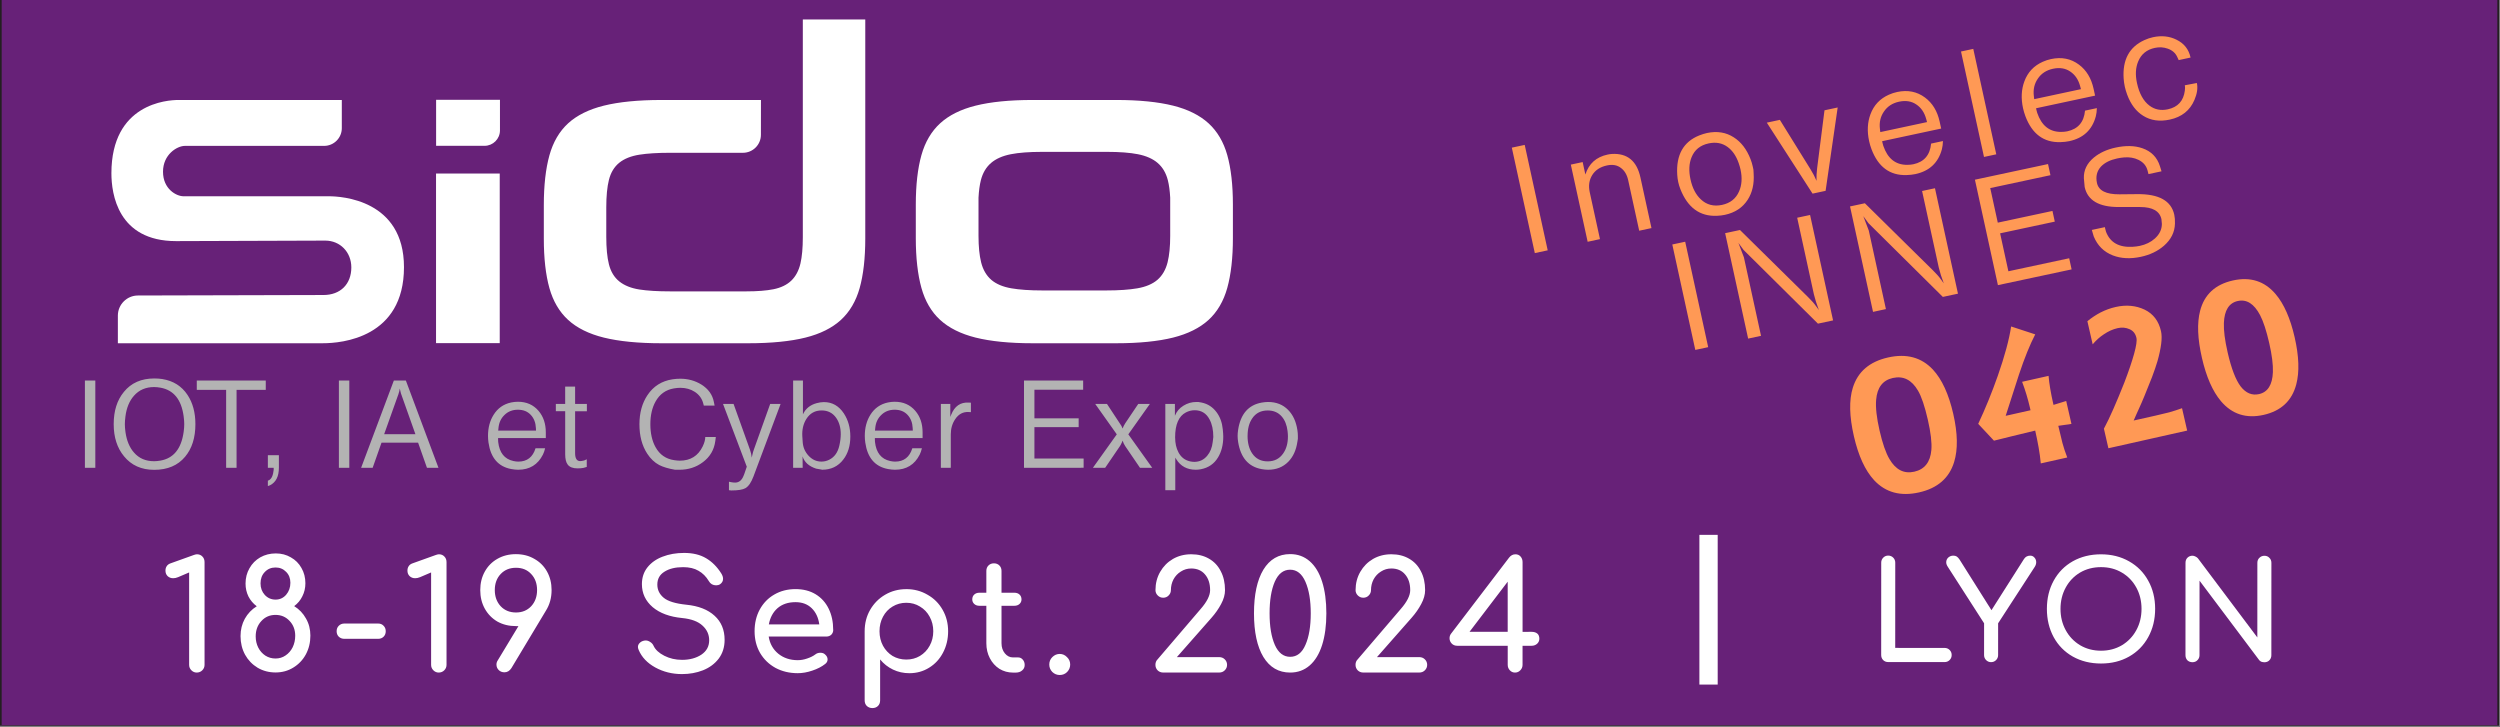
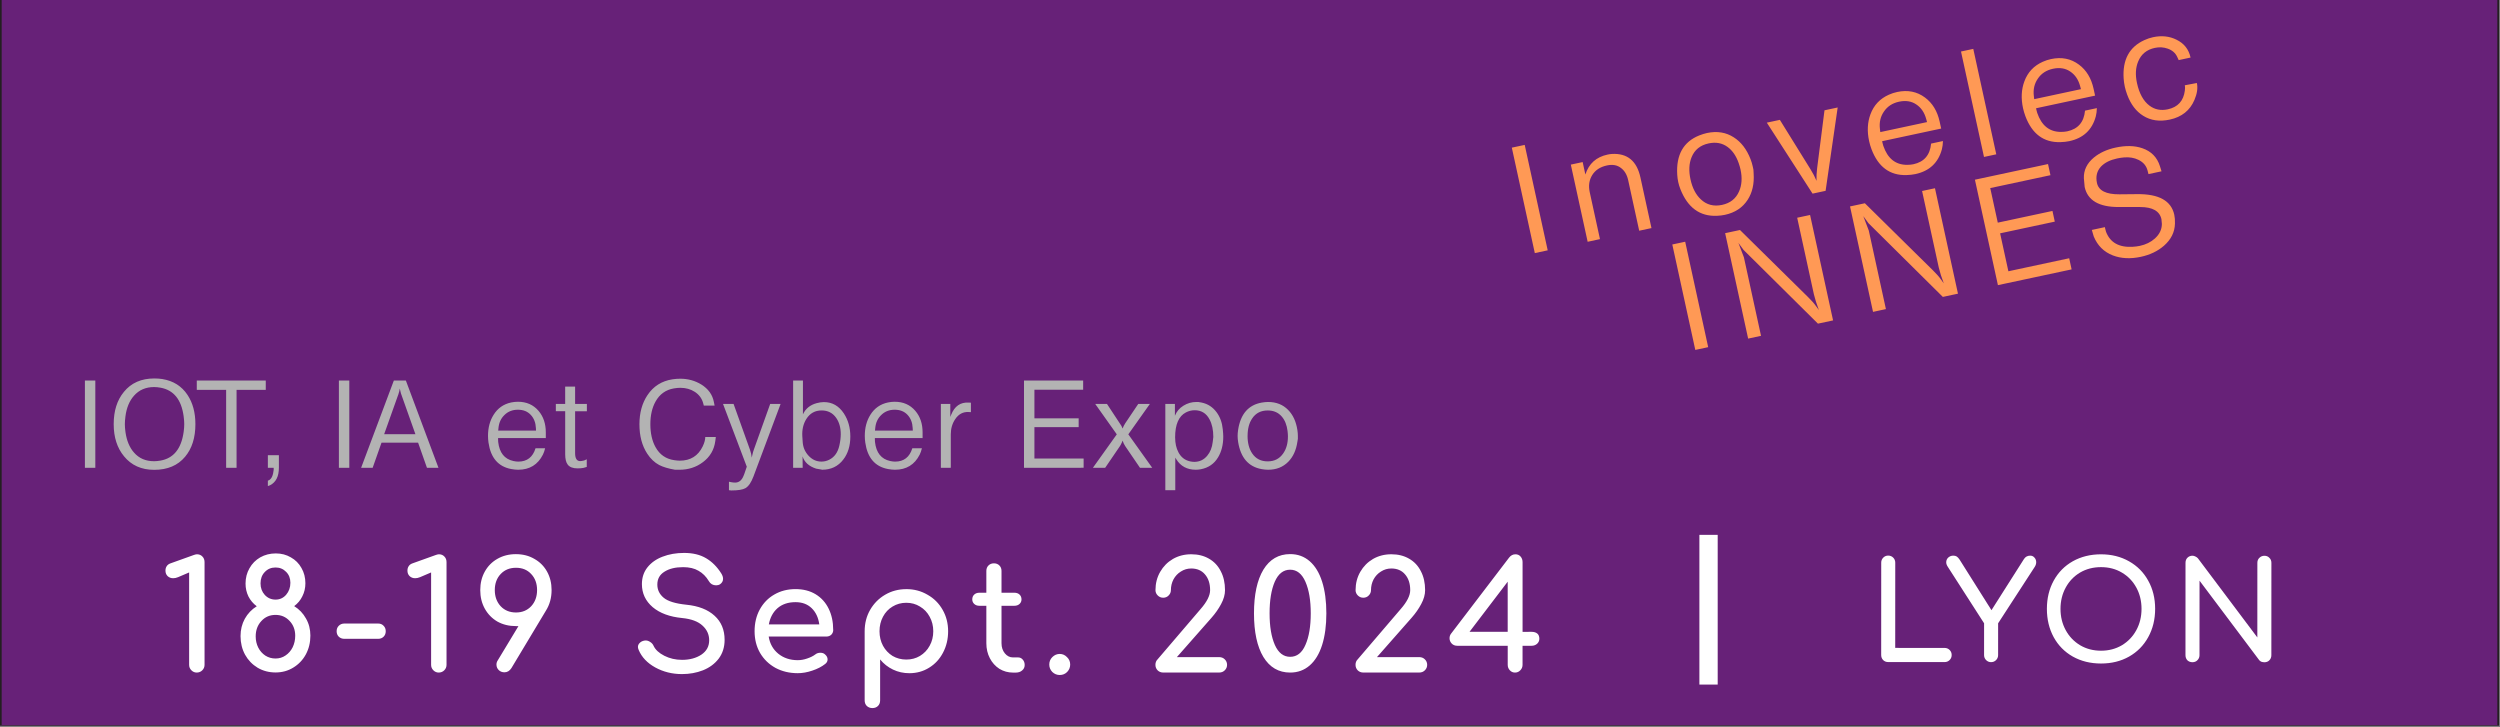
<svg xmlns="http://www.w3.org/2000/svg" id="svg2" version="1.1" width="165" height="48" xml:space="preserve">
  <rect width="100%" height="100%" fill="#808080" stroke="none" />
  <defs id="defs6">
    <clipPath clipPathUnits="userSpaceOnUse" id="clipPath18">
      <path d="M 360,360 V 3578.46 H 3578.46 V 360 Z" id="path20" />
    </clipPath>
    <clipPath clipPathUnits="userSpaceOnUse" id="clipPath26">
      <path d="M 360,360 H 3578.46 V 3578.46 H 360 Z" id="path28" />
    </clipPath>
    <clipPath clipPathUnits="userSpaceOnUse" id="clipPath36">
      <path d="M 0,-0.004 H 401.996 V 200.375 H 0 Z M 0,200.375 h 401.996 v 0.621 H 0 Z" id="path38" />
    </clipPath>
    <clipPath clipPathUnits="userSpaceOnUse" id="clipPath48">
      <path d="M 360,3578.46 H 3578.46 V 360 H 360 Z" id="path50" />
    </clipPath>
    <clipPath clipPathUnits="userSpaceOnUse" id="clipPath58">
      <path d="M 360,3578.46 V 360 h 3218.46 v 3218.46 z" id="path60" />
    </clipPath>
    <clipPath clipPathUnits="userSpaceOnUse" id="clipPath102">
      <path d="M 491.707,1600.54 H 3443.75 V 3215.19 H 491.707 Z" id="path104" />
    </clipPath>
    <clipPath clipPathUnits="userSpaceOnUse" id="clipPath154">
      <path d="M 360,3578.46 V 360 h 3218.46 v 3218.46 z" id="path156" />
    </clipPath>
    <clipPath clipPathUnits="userSpaceOnUse" id="clipPath45">
-       <path d="M 140.315,616.89 H 495.892 V 739.378 H 140.315 Z" transform="translate(-357.389,-661.425)" id="path45" />
-     </clipPath>
+       </clipPath>
    <clipPath clipPathUnits="userSpaceOnUse" id="clipPath47">
      <path d="M 140.315,616.89 H 495.892 V 739.378 H 140.315 Z" transform="translate(-465.677,-675.933)" id="path47" />
    </clipPath>
  </defs>
  <g id="g10" transform="matrix(1.25,0,0,-1.25,-41.49,458.118)">
    <g id="g3169">
      <g style="fill:#672178;fill-opacity:1" transform="matrix(0.041,0,0,0.012,18.427,323.862)" id="g44">
        <g style="fill:#672178;fill-opacity:1" id="g46" clip-path="url(#clipPath48)">
          <path d="M 360,360 H 3578.46 V 3578.46 H 360 Z" style="fill:#672178;fill-opacity:1;stroke:#231f20;stroke-width:4.542;stroke-linecap:butt;stroke-linejoin:miter;stroke-miterlimit:10;stroke-dasharray:none;stroke-opacity:1" id="path52" />
        </g>
      </g>
      <g clip-path="url(#clipPath154)" id="g152" transform="matrix(0.031,0,0,0.031,126.237,280.455)" />
      <g transform="matrix(0.8,0,0,-0.8,0,394)" id="g3943" />
      <g transform="matrix(1.16,0.004,0.004,-1.16,-78.757,-46.342)" style="font-style:normal;font-variant:normal;font-weight:bold;font-stretch:normal;font-size:12px;line-height:125%;font-family:sans-serif;-inkscape-font-specification:'sans-serif Bold';letter-spacing:0px;word-spacing:0px;fill:#ffffff;fill-opacity:1;stroke:none;stroke-width:1px;stroke-linecap:butt;stroke-linejoin:miter;stroke-opacity:1" id="text4228-0">
        <g aria-label="11-14 February 2020" transform="rotate(0.197)" style="font-style:normal;font-weight:normal;line-height:0%;font-family:sans-serif;letter-spacing:0px;word-spacing:0px;fill:#ffffff;fill-opacity:1;stroke:none;stroke-width:1px;stroke-linecap:butt;stroke-linejoin:miter;stroke-opacity:1" id="text4229">
          <path d="m 104.615,-329.619 q -0.117,0.048 -0.221,0.048 -0.152,0 -0.255,-0.097 -0.097,-0.097 -0.097,-0.248 0,-0.117 0.055,-0.2 0.055,-0.09 0.172,-0.131 l 1.076,-0.386 q 0.083,-0.028 0.131,-0.028 0.152,0 0.248,0.103 0.097,0.097 0.097,0.255 v 4.675 q 0,0.145 -0.103,0.248 -0.103,0.103 -0.255,0.103 -0.138,0 -0.241,-0.103 -0.103,-0.103 -0.103,-0.248 v -4.206 z m 5.285,1.317 q 0.345,0.214 0.538,0.565 0.2,0.345 0.2,0.779 0,0.469 -0.207,0.855 -0.207,0.379 -0.572,0.6 -0.359,0.221 -0.807,0.221 -0.448,0 -0.814,-0.214 -0.365,-0.221 -0.572,-0.593 -0.207,-0.379 -0.207,-0.848 0,-0.434 0.193,-0.786 0.2,-0.359 0.545,-0.572 -0.241,-0.179 -0.379,-0.448 -0.131,-0.269 -0.131,-0.586 0,-0.386 0.179,-0.696 0.179,-0.317 0.49,-0.496 0.317,-0.179 0.71,-0.179 0.379,0 0.683,0.179 0.31,0.172 0.483,0.483 0.179,0.31 0.179,0.696 0,0.324 -0.138,0.593 -0.131,0.269 -0.372,0.448 z m -1.531,-1.034 q 0,0.31 0.193,0.524 0.2,0.214 0.49,0.214 0.29,0 0.483,-0.221 0.193,-0.228 0.193,-0.545 0,-0.303 -0.193,-0.496 -0.193,-0.2 -0.483,-0.2 -0.296,0 -0.49,0.207 -0.193,0.2 -0.193,0.517 z m 1.579,2.386 q 0,-0.407 -0.255,-0.676 -0.255,-0.276 -0.641,-0.276 -0.393,0 -0.648,0.283 -0.255,0.276 -0.255,0.696 0,0.276 0.117,0.51 0.117,0.228 0.324,0.365 0.207,0.131 0.462,0.131 0.255,0 0.455,-0.138 0.207,-0.138 0.324,-0.372 0.117,-0.241 0.117,-0.524 z m 3.775,-0.559 q 0.152,0 0.248,0.103 0.097,0.097 0.097,0.248 0,0.152 -0.097,0.248 -0.097,0.097 -0.248,0.097 h -1.538 q -0.152,0 -0.255,-0.097 -0.097,-0.097 -0.097,-0.248 0,-0.152 0.097,-0.248 0.103,-0.103 0.255,-0.103 z m 1.906,-2.11 q -0.117,0.048 -0.221,0.048 -0.152,0 -0.255,-0.097 -0.097,-0.097 -0.097,-0.248 0,-0.117 0.055,-0.2 0.055,-0.09 0.172,-0.131 l 1.076,-0.386 q 0.083,-0.028 0.131,-0.028 0.152,0 0.248,0.103 0.097,0.097 0.097,0.255 v 4.675 q 0,0.145 -0.103,0.248 -0.103,0.103 -0.255,0.103 -0.138,0 -0.241,-0.103 -0.103,-0.103 -0.103,-0.248 v -4.206 z m 4.361,2.227 q -0.469,0 -0.841,-0.207 -0.365,-0.214 -0.572,-0.586 -0.207,-0.372 -0.207,-0.848 0,-0.469 0.207,-0.841 0.207,-0.372 0.572,-0.579 0.372,-0.214 0.841,-0.214 0.476,0 0.841,0.214 0.372,0.207 0.579,0.579 0.207,0.372 0.207,0.841 0,0.531 -0.262,0.945 l -1.565,2.606 q -0.124,0.193 -0.317,0.193 -0.159,0 -0.262,-0.103 -0.103,-0.103 -0.103,-0.248 0,-0.103 0.055,-0.186 l 0.945,-1.565 z m 0.007,-2.655 q -0.428,0 -0.696,0.283 -0.269,0.283 -0.269,0.731 0,0.448 0.269,0.738 0.269,0.283 0.696,0.283 0.421,0 0.69,-0.283 0.269,-0.29 0.269,-0.738 0,-0.448 -0.269,-0.731 -0.262,-0.283 -0.69,-0.283 z m 7.652,-0.676 q 0.593,0 1,0.241 0.407,0.241 0.69,0.69 0.083,0.131 0.083,0.248 0,0.152 -0.138,0.248 -0.076,0.048 -0.179,0.048 -0.103,0 -0.193,-0.048 -0.09,-0.055 -0.138,-0.145 -0.186,-0.31 -0.469,-0.469 -0.276,-0.165 -0.703,-0.165 -0.524,0 -0.848,0.207 -0.324,0.2 -0.324,0.586 0,0.359 0.29,0.6 0.29,0.241 1.034,0.317 0.827,0.083 1.283,0.503 0.455,0.414 0.455,1.096 0,0.496 -0.269,0.855 -0.269,0.352 -0.717,0.531 -0.441,0.172 -0.952,0.172 -0.669,0 -1.22,-0.303 -0.545,-0.303 -0.752,-0.793 -0.035,-0.083 -0.035,-0.138 0,-0.103 0.076,-0.179 0.076,-0.083 0.207,-0.11 0.021,-0.007 0.069,-0.007 0.11,0 0.207,0.069 0.103,0.062 0.152,0.172 0.124,0.269 0.49,0.455 0.365,0.186 0.807,0.186 0.517,0 0.876,-0.234 0.359,-0.241 0.359,-0.655 0,-0.393 -0.303,-0.669 -0.303,-0.283 -0.924,-0.345 -0.855,-0.083 -1.345,-0.496 -0.49,-0.421 -0.49,-1.048 0,-0.441 0.248,-0.758 0.255,-0.324 0.69,-0.49 0.441,-0.172 0.986,-0.172 z m 6.788,3.503 q 0,0.131 -0.09,0.221 -0.09,0.083 -0.228,0.083 h -2.62 q 0.076,0.483 0.434,0.779 0.365,0.296 0.889,0.296 0.207,0 0.427,-0.076 0.228,-0.076 0.372,-0.186 0.097,-0.076 0.228,-0.076 0.131,0 0.207,0.069 0.124,0.103 0.124,0.234 0,0.124 -0.11,0.207 -0.234,0.186 -0.586,0.303 -0.345,0.117 -0.662,0.117 -0.565,0 -1.014,-0.241 -0.448,-0.248 -0.703,-0.683 -0.248,-0.434 -0.248,-0.986 0,-0.552 0.234,-0.986 0.241,-0.441 0.662,-0.683 0.427,-0.248 0.965,-0.248 0.531,0 0.917,0.234 0.386,0.234 0.593,0.655 0.207,0.421 0.207,0.965 z m -1.717,-1.262 q -0.503,0 -0.821,0.276 -0.31,0.276 -0.393,0.738 h 2.296 q -0.062,-0.462 -0.345,-0.738 -0.283,-0.276 -0.738,-0.276 z m 5.043,-0.593 q 0.531,0 0.965,0.255 0.441,0.248 0.69,0.69 0.248,0.434 0.248,0.972 0,0.538 -0.234,0.979 -0.228,0.434 -0.634,0.683 -0.4,0.248 -0.896,0.248 -0.4,0 -0.745,-0.165 -0.345,-0.165 -0.586,-0.462 v 1.862 q 0,0.159 -0.097,0.255 -0.097,0.097 -0.255,0.097 -0.152,0 -0.255,-0.097 -0.097,-0.097 -0.097,-0.255 v -3.144 q 0,-0.538 0.248,-0.972 0.255,-0.441 0.683,-0.69 0.434,-0.255 0.965,-0.255 z m 0,3.206 q 0.345,0 0.621,-0.165 0.283,-0.172 0.441,-0.462 0.165,-0.296 0.165,-0.662 0,-0.365 -0.165,-0.662 -0.159,-0.296 -0.441,-0.462 -0.276,-0.172 -0.621,-0.172 -0.345,0 -0.627,0.172 -0.276,0.165 -0.434,0.462 -0.159,0.296 -0.159,0.662 0,0.365 0.159,0.662 0.159,0.29 0.434,0.462 0.283,0.165 0.627,0.165 z m 5.091,-0.097 q 0.124,0 0.207,0.097 0.09,0.097 0.09,0.248 0,0.152 -0.117,0.248 -0.11,0.097 -0.29,0.097 h -0.124 q -0.338,0 -0.621,-0.172 -0.276,-0.179 -0.434,-0.483 -0.159,-0.303 -0.159,-0.683 v -1.703 h -0.317 q -0.145,0 -0.234,-0.083 -0.09,-0.083 -0.09,-0.207 0,-0.138 0.09,-0.221 0.09,-0.083 0.234,-0.083 h 0.317 v -0.993 q 0,-0.152 0.097,-0.248 0.097,-0.097 0.248,-0.097 0.152,0 0.248,0.097 0.097,0.097 0.097,0.248 v 0.993 h 0.586 q 0.145,0 0.234,0.083 0.09,0.083 0.09,0.221 0,0.124 -0.09,0.207 -0.09,0.083 -0.234,0.083 h -0.586 v 1.703 q 0,0.276 0.152,0.462 0.152,0.186 0.372,0.186 z m 1.892,-0.159 q 0.193,0 0.331,0.145 0.145,0.138 0.145,0.338 0,0.193 -0.138,0.338 -0.138,0.138 -0.338,0.138 -0.193,0 -0.338,-0.138 -0.138,-0.145 -0.138,-0.338 0,-0.2 0.138,-0.338 0.145,-0.145 0.338,-0.145 z m 7.259,0.145 q 0.152,0 0.255,0.103 0.103,0.103 0.103,0.248 0,0.145 -0.103,0.248 -0.103,0.103 -0.255,0.103 h -2.551 q -0.152,0 -0.255,-0.103 -0.097,-0.103 -0.097,-0.248 0,-0.152 0.097,-0.248 l 1.958,-2.289 q 0.434,-0.496 0.434,-0.862 0,-0.448 -0.234,-0.717 -0.228,-0.269 -0.627,-0.269 -0.255,0 -0.469,0.138 -0.214,0.131 -0.338,0.359 -0.117,0.228 -0.117,0.49 0,0.138 -0.103,0.241 -0.097,0.103 -0.248,0.103 -0.145,0 -0.248,-0.103 -0.103,-0.103 -0.103,-0.241 0,-0.462 0.214,-0.834 0.214,-0.372 0.579,-0.586 0.372,-0.214 0.834,-0.214 0.462,0 0.807,0.2 0.352,0.2 0.538,0.572 0.193,0.365 0.193,0.862 0,0.303 -0.179,0.634 -0.172,0.324 -0.434,0.621 l -1.579,1.793 z m 3.23,-4.689 q 0.517,0 0.889,0.324 0.372,0.324 0.565,0.931 0.193,0.607 0.193,1.441 0,0.834 -0.193,1.441 -0.193,0.607 -0.565,0.931 -0.372,0.324 -0.889,0.324 -0.786,0 -1.22,-0.71 -0.427,-0.71 -0.427,-1.986 0,-1.276 0.427,-1.986 0.434,-0.71 1.22,-0.71 z m 0,0.71 q -0.462,0 -0.703,0.552 -0.234,0.545 -0.234,1.434 0,0.896 0.241,1.441 0.241,0.538 0.696,0.538 0.462,0 0.696,-0.545 0.241,-0.545 0.241,-1.434 0,-0.883 -0.241,-1.434 -0.241,-0.552 -0.696,-0.552 z m 5.878,3.979 q 0.152,0 0.255,0.103 0.103,0.103 0.103,0.248 0,0.145 -0.103,0.248 -0.103,0.103 -0.255,0.103 h -2.551 q -0.152,0 -0.255,-0.103 -0.097,-0.103 -0.097,-0.248 0,-0.152 0.097,-0.248 l 1.958,-2.289 q 0.434,-0.496 0.434,-0.862 0,-0.448 -0.234,-0.717 -0.228,-0.269 -0.627,-0.269 -0.255,0 -0.469,0.138 -0.214,0.131 -0.338,0.359 -0.117,0.228 -0.117,0.49 0,0.138 -0.103,0.241 -0.097,0.103 -0.248,0.103 -0.145,0 -0.248,-0.103 -0.103,-0.103 -0.103,-0.241 0,-0.462 0.214,-0.834 0.214,-0.372 0.579,-0.586 0.372,-0.214 0.834,-0.214 0.462,0 0.807,0.2 0.352,0.2 0.538,0.572 0.193,0.365 0.193,0.862 0,0.303 -0.179,0.634 -0.172,0.324 -0.434,0.621 l -1.579,1.793 z m 5.112,-1.151 q 0.159,0 0.255,0.076 0.097,0.076 0.097,0.241 0,0.131 -0.103,0.228 -0.103,0.09 -0.248,0.09 h -0.414 v 0.869 q 0,0.145 -0.103,0.248 -0.097,0.103 -0.241,0.103 -0.138,0 -0.234,-0.103 -0.097,-0.103 -0.097,-0.248 v -0.869 h -2.296 q -0.159,0 -0.255,-0.103 -0.097,-0.103 -0.097,-0.241 0,-0.117 0.069,-0.207 l 2.641,-3.461 q 0.117,-0.152 0.29,-0.152 0.145,0 0.234,0.103 0.09,0.103 0.09,0.255 v 3.172 z m -1.089,0 v -2.282 l -1.738,2.282 z" id="text1" style="font-weight:bold;font-size:6.895px;line-height:25.538px;font-family:Comfortaa;-inkscape-font-specification:'Comfortaa Bold';text-align:center;letter-spacing:0.534px;text-anchor:middle;stroke-width:0.459;stroke-linecap:round;stroke-miterlimit:3.9" aria-label="18-19 Sept. 2024" />
        </g>
      </g>
      <g transform="matrix(1,0.003,0.003,-1,74.856,103.081)" style="font-style:normal;font-variant:normal;font-weight:bold;font-stretch:normal;font-size:12px;line-height:125%;font-family:sans-serif;-inkscape-font-specification:'sans-serif Bold';letter-spacing:0px;word-spacing:0px;fill:#ffffff;fill-opacity:1;stroke:none;stroke-width:1px;stroke-linecap:butt;stroke-linejoin:miter;stroke-opacity:1" id="text4228-0-4">
        <g aria-label="11-14 February 2020" transform="rotate(0.197,-819.774,-8555.111)" style="font-style:normal;font-weight:normal;line-height:0%;font-family:sans-serif;letter-spacing:0px;word-spacing:0px;fill:#ffffff;fill-opacity:1;stroke:none;stroke-width:1px;stroke-linecap:butt;stroke-linejoin:miter;stroke-opacity:1" id="text4229-5">
          <path d="m 90.32,-232.098 q 0.158,0 0.266,0.108 0.108,0.108 0.108,0.266 0,0.158 -0.108,0.266 -0.108,0.108 -0.266,0.108 h -2.981 q -0.158,0 -0.266,-0.108 -0.101,-0.108 -0.101,-0.266 v -4.874 q 0,-0.158 0.108,-0.266 0.108,-0.108 0.259,-0.108 0.158,0 0.266,0.108 0.108,0.108 0.108,0.266 v 4.5 z m 4.518,-4.874 q 0.137,0 0.223,0.101 0.094,0.101 0.094,0.245 0,0.122 -0.072,0.238 l -1.937,2.988 v 1.678 q 0,0.158 -0.108,0.266 -0.108,0.108 -0.266,0.108 -0.151,0 -0.259,-0.108 -0.108,-0.108 -0.108,-0.266 v -1.678 l -1.922,-2.988 q -0.079,-0.122 -0.079,-0.23 0,-0.151 0.108,-0.252 0.115,-0.101 0.266,-0.101 0.115,0 0.187,0.05 0.072,0.05 0.144,0.158 l 1.685,2.671 1.714,-2.7 q 0.115,-0.18 0.331,-0.18 z m 3.74,-0.072 q 0.828,0 1.476,0.367 0.655,0.367 1.015,1.022 0.367,0.655 0.367,1.49 0,0.835 -0.367,1.498 -0.36,0.655 -1.008,1.022 -0.648,0.367 -1.483,0.367 -0.835,0 -1.49,-0.367 -0.648,-0.367 -1.008,-1.022 -0.36,-0.662 -0.36,-1.498 0,-0.835 0.36,-1.49 0.36,-0.655 1.008,-1.022 0.655,-0.367 1.49,-0.367 z m 0,0.677 q -0.619,0 -1.109,0.288 -0.482,0.288 -0.756,0.792 -0.274,0.504 -0.274,1.123 0,0.619 0.274,1.123 0.274,0.504 0.763,0.799 0.49,0.288 1.102,0.288 0.612,0 1.102,-0.288 0.49,-0.295 0.763,-0.799 0.274,-0.504 0.274,-1.123 0,-0.619 -0.274,-1.123 -0.274,-0.504 -0.763,-0.792 -0.482,-0.288 -1.102,-0.288 z m 8.254,-0.23 q 0,-0.166 0.108,-0.266 0.108,-0.108 0.266,-0.108 0.158,0 0.259,0.108 0.108,0.101 0.108,0.266 v 4.874 q 0,0.166 -0.108,0.274 -0.101,0.101 -0.259,0.101 -0.079,0 -0.166,-0.029 -0.079,-0.036 -0.122,-0.101 l -3.139,-4.176 v 3.931 q 0,0.158 -0.108,0.266 -0.101,0.108 -0.266,0.108 -0.158,0 -0.266,-0.101 -0.101,-0.108 -0.101,-0.274 v -4.874 q 0,-0.166 0.101,-0.266 0.108,-0.108 0.266,-0.108 0.079,0 0.158,0.043 0.079,0.036 0.13,0.094 l 3.139,4.176 z" id="text1-2" style="font-weight:bold;font-size:7.2px;line-height:8.903px;font-family:Comfortaa;-inkscape-font-specification:'Comfortaa Bold';text-align:center;letter-spacing:0.428px;text-anchor:middle;stroke-width:0.532;stroke-linecap:round;stroke-miterlimit:3.9" aria-label="LYON" />
        </g>
      </g>
      <g aria-label="8-K278" transform="matrix(0.981,0.189,0.193,-0.96,-35.766,44.622)" style="font-style:normal;font-weight:normal;line-height:0%;font-family:sans-serif;letter-spacing:0px;word-spacing:0px;fill:#ff9955;fill-opacity:1;stroke:none;stroke-width:1px;stroke-linecap:butt;stroke-linejoin:miter;stroke-opacity:1" id="text4225">
-         <path style="font-size:11.2px;line-height:9.333px;font-family:'AR ESSENCE';-inkscape-font-specification:'AR ESSENCE';text-align:center;letter-spacing:0.916px;text-anchor:middle;stroke-width:0.788;stroke-linecap:round;stroke-miterlimit:3.9" d="m 232.159,-256.869 q -1.498,0 -2.166,-1.17 -0.525,-0.93 -0.525,-2.559 0,-1.652 0.514,-2.559 0.667,-1.181 2.177,-1.181 1.498,0 2.166,1.17 0.525,0.93 0.525,2.57 0,1.619 -0.525,2.548 -0.667,1.181 -2.166,1.181 z m 0,-6.333 q -0.82,0 -1.116,0.952 -0.186,0.591 -0.186,1.652 0,1.072 0.175,1.63 0.295,0.952 1.127,0.952 0.842,0 1.137,-0.941 0.175,-0.558 0.175,-1.641 0,-1.116 -0.164,-1.641 -0.295,-0.963 -1.148,-0.963 z m 6.713,3.325 v -0.131 q 0,-0.744 -0.098,-1.466 h 1.433 q -0.044,0.295 -0.066,0.7 -0.022,0.405 -0.022,0.766 v 0.12 l 0.7,-0.055 v 1.269 l -0.7,-0.055 q 0,0.591 0.011,0.952 0.011,0.35 0.077,0.82 h -1.433 q 0.055,-0.416 0.077,-0.875 0.022,-0.459 0.022,-0.919 -0.394,0 -1.291,0.022 -0.897,0.022 -0.952,0.022 l -0.613,-1.072 q 0.82,-1.072 1.575,-2.297 0.875,-1.422 1.269,-2.439 l 1.148,0.7 q -0.591,0.711 -1.312,1.925 -0.591,1.006 -1.17,2.013 z m 7.829,2.92 h -4.266 v -1.083 q 0.317,-0.372 0.722,-0.93 0.405,-0.558 0.875,-1.258 0.536,-0.82 0.842,-1.4 0.306,-0.58 0.306,-0.809 0,-0.35 -0.252,-0.536 -0.252,-0.197 -0.602,-0.197 -0.383,0 -0.787,0.164 -0.35,0.131 -0.689,0.394 v -1.28 q 0.383,-0.197 0.787,-0.306 0.416,-0.109 0.842,-0.109 0.853,0 1.455,0.481 0.591,0.481 0.591,1.323 0,0.284 -0.142,0.678 -0.142,0.394 -0.394,0.864 -0.186,0.339 -0.47,0.777 -0.284,0.427 -0.623,0.919 -0.109,0.153 -0.208,0.295 -0.098,0.142 -0.208,0.284 -0.109,0.153 -0.219,0.295 -0.098,0.131 -0.197,0.273 h 1.181 q 0.383,0 0.744,-0.011 0.372,-0.022 0.711,-0.066 z m 4.121,0.077 q -1.411,0 -2.034,-1.225 -0.47,-0.93 -0.47,-2.505 0,-1.586 0.459,-2.494 0.613,-1.214 2.045,-1.214 1.422,0 2.045,1.225 0.47,0.919 0.47,2.494 0,1.575 -0.47,2.494 -0.623,1.225 -2.045,1.225 z m 0.011,-6.3 q -0.711,0 -0.973,0.995 -0.153,0.58 -0.153,1.586 0,1.345 0.273,1.958 0.284,0.613 0.853,0.613 0.711,0 0.973,-0.995 0.153,-0.58 0.153,-1.575 0,-1.028 -0.142,-1.575 -0.263,-1.006 -0.984,-1.006 z" id="text3" transform="matrix(1,-0.031,0.026,0.999,0,0)" aria-label="O420" />
        <g id="text3-1" style="font-weight:bold;font-size:8.087px;line-height:6.739px;font-family:Comfortaa;-inkscape-font-specification:'Comfortaa Bold';text-align:center;letter-spacing:1.106px;text-anchor:middle;stroke:#ffffff;stroke-width:0.951;stroke-linecap:round;stroke-miterlimit:3.9" transform="matrix(1.001,-0.021,0.016,0.999,0,0)" aria-label="Inovelec &#10;INNES ">
          <path style="font-weight:normal;font-family:'Basic Sans SF';-inkscape-font-specification:'Basic Sans SF';stroke:none" d="m 212.274,-276.219 v -5.823 H 212.97 v 5.823 z m 2.853,0 v -4.262 h 0.639 v 0.687 q 0.453,-0.801 1.367,-0.801 0.137,0 0.235,0.016 1.205,0.194 1.205,1.561 v 2.798 h -0.663 v -2.79 q 0,-0.461 -0.243,-0.736 -0.235,-0.283 -0.687,-0.283 -0.542,0 -0.865,0.34 -0.323,0.34 -0.323,0.873 v 2.596 z m 5.344,-2.127 q 0,-0.194 0.032,-0.404 0.243,-1.585 1.577,-1.82 0.235,-0.04 0.421,-0.04 0.825,0 1.342,0.534 0.485,0.493 0.615,1.334 0.032,0.21 0.032,0.396 v 0.194 q -0.008,0.057 -0.032,0.202 -0.121,0.833 -0.607,1.326 -0.526,0.534 -1.342,0.534 -0.202,0 -0.429,-0.04 -1.326,-0.235 -1.577,-1.82 -0.032,-0.202 -0.032,-0.396 z m 0.663,0 q 0,0.712 0.307,1.165 0.356,0.534 1.035,0.534 0.663,0 1.027,-0.518 0.323,-0.453 0.323,-1.14 0,-0.162 -0.024,-0.364 -0.073,-0.607 -0.388,-0.97 -0.348,-0.404 -0.938,-0.404 -0.679,0 -1.035,0.534 -0.307,0.453 -0.307,1.165 z m 4.575,-2.135 h 0.704 l 1.027,2.96 q 0.121,0.34 0.178,0.671 0.057,-0.323 0.178,-0.671 l 1.027,-2.96 h 0.712 l -1.561,4.262 h -0.704 z m 8.918,2.281 h -3.178 v 0.097 q 0,0.089 0.008,0.162 0.121,1.076 1.011,1.27 0.186,0.04 0.332,0.04 0.873,0 1.148,-0.89 h 0.639 q -0.057,0.243 -0.146,0.421 -0.509,1.011 -1.65,1.011 -0.21,0 -0.469,-0.049 -1.294,-0.243 -1.512,-1.763 -0.032,-0.226 -0.032,-0.445 0,-0.817 0.372,-1.407 0.412,-0.663 1.173,-0.825 0.226,-0.049 0.453,-0.049 0.857,0 1.375,0.607 0.485,0.566 0.485,1.44 v 0.194 q 0,0.113 0,0.17 -0.008,0.065 -0.008,0.016 z m -3.17,-0.501 h 2.523 l -0.008,-0.162 q -0.024,-0.55 -0.348,-0.89 -0.315,-0.34 -0.857,-0.34 -0.534,0 -0.89,0.348 -0.356,0.34 -0.404,0.873 z m 5.069,2.483 v -5.823 h 0.663 v 5.823 z m 6.411,-1.981 h -3.178 v 0.097 q 0,0.089 0.008,0.162 0.121,1.076 1.011,1.27 0.186,0.04 0.332,0.04 0.873,0 1.148,-0.89 h 0.639 q -0.057,0.243 -0.146,0.421 -0.509,1.011 -1.65,1.011 -0.21,0 -0.469,-0.049 -1.294,-0.243 -1.512,-1.763 -0.032,-0.226 -0.032,-0.445 0,-0.817 0.372,-1.407 0.412,-0.663 1.173,-0.825 0.226,-0.049 0.453,-0.049 0.857,0 1.375,0.607 0.485,0.566 0.485,1.44 v 0.194 q 0,0.113 0,0.17 -0.008,0.065 -0.008,0.016 z m -3.17,-0.501 h 2.523 l -0.008,-0.162 q -0.024,-0.55 -0.348,-0.89 -0.315,-0.34 -0.857,-0.34 -0.534,0 -0.89,0.348 -0.356,0.34 -0.404,0.873 z m 8.53,-0.429 h -0.639 l -0.04,-0.186 q -0.073,-0.34 -0.396,-0.542 -0.291,-0.186 -0.655,-0.186 -0.655,0 -1.011,0.526 -0.307,0.445 -0.307,1.132 0,0.865 0.388,1.326 0.34,0.404 0.906,0.404 0.817,0 1.092,-0.801 0.057,-0.162 0.057,-0.275 l 0.647,0.016 q 0,0.412 -0.315,0.865 -0.526,0.76 -1.496,0.76 -0.825,0 -1.326,-0.501 -0.477,-0.469 -0.59,-1.302 -0.032,-0.243 -0.032,-0.437 0,-0.226 0.032,-0.445 0.218,-1.504 1.496,-1.795 0.251,-0.057 0.485,-0.057 0.696,0 1.181,0.396 0.526,0.421 0.526,1.1 z" id="path1" />
          <path style="font-weight:normal;font-family:'Basic Sans SF';-inkscape-font-specification:'Basic Sans SF';stroke:none" d="m 219.463,-269.297 v -5.823 h 0.696 v 5.823 z m 2.853,0 v -5.823 h 0.801 l 2.758,4.311 q 0.21,0.323 0.323,0.598 l 0.089,0.21 -0.057,-0.469 -0.024,-0.421 v -4.23 h 0.696 v 5.823 h -0.817 l -3.008,-4.731 -0.186,-0.429 0.121,0.825 v 4.335 z m 6.743,0 v -5.823 h 0.801 l 2.758,4.311 q 0.21,0.323 0.323,0.598 l 0.089,0.21 -0.057,-0.469 -0.024,-0.421 v -4.23 h 0.696 v 5.823 h -0.817 l -3.008,-4.731 -0.186,-0.429 0.121,0.825 v 4.335 z m 6.743,0 v -5.823 h 3.947 v 0.615 h -3.251 v 1.909 h 2.952 v 0.59 h -2.952 v 2.095 h 3.283 v 0.615 z m 5.465,-1.852 h 0.704 v 0.097 q 0,0.105 0.008,0.162 0.137,0.922 1.205,1.092 0.202,0.032 0.38,0.032 0.485,0 0.857,-0.218 0.429,-0.251 0.526,-0.687 l 0.032,-0.259 q 0,-0.671 -0.962,-0.882 l -1.108,-0.243 q -1.528,-0.332 -1.528,-1.44 0.008,-0.105 0.057,-0.469 0.113,-0.639 0.744,-0.979 0.534,-0.283 1.245,-0.283 0.817,0 1.359,0.332 0.647,0.396 0.712,1.156 l 0.024,0.283 h -0.704 l -0.008,-0.202 q -0.016,-0.396 -0.348,-0.663 -0.291,-0.235 -0.712,-0.291 -0.186,-0.024 -0.38,-0.024 -0.558,0 -0.914,0.243 -0.396,0.283 -0.396,0.825 0,0.631 1.027,0.849 l 0.93,0.194 q 1.674,0.348 1.674,1.504 0,0.21 -0.065,0.477 -0.162,0.671 -0.817,1.043 -0.574,0.323 -1.318,0.323 -0.841,0 -1.423,-0.388 -0.639,-0.429 -0.776,-1.221 z" id="path2" />
        </g>
      </g>
-       <path id="path44" clip-path="url(#clipPath45)" style="fill:#ffffff;fill-opacity:1;fill-rule:nonzero;stroke:none" d="M -16.484,77.952 V 14.775 c 0,-3.074 -0.231,-5.631 -0.689,-7.604 -0.482,-2.071 -1.375,-3.746 -2.651,-4.975 -1.272,-1.225 -3.02,-2.069 -5.183,-2.503 -2.05,-0.409 -4.686,-0.615 -7.841,-0.615 h -22.153 c -3.59,0 -6.582,0.179 -8.885,0.54 -2.409,0.378 -4.367,1.164 -5.819,2.325 -1.486,1.188 -2.505,2.869 -3.036,5.005 -0.506,2.017 -0.763,4.696 -0.763,7.959 v 8.544 c 0,3.26 0.258,5.938 0.763,7.952 0.531,2.138 1.55,3.822 3.036,5.012 1.447,1.157 3.405,1.937 5.819,2.317 2.312,0.361 5.26,0.548 8.751,0.548 h 21.286 c 2.865,0 5.2,2.332 5.205,5.198 l 0.015,10.121 h -28.912 c -6.658,0 -12.271,-0.554 -16.674,-1.644 -4.328,-1.074 -7.813,-2.799 -10.358,-5.131 -2.535,-2.326 -4.358,-5.441 -5.42,-9.262 -1.086,-3.9 -1.629,-8.762 -1.629,-14.445 v -9.744 c 0,-5.685 0.543,-10.517 1.629,-14.371 1.062,-3.78 2.885,-6.88 5.42,-9.203 2.545,-2.335 6.03,-4.061 10.358,-5.131 4.398,-1.089 10.01,-1.644 16.674,-1.644 h 25.225 c 6.662,0 12.245,0.556 16.6,1.644 4.286,1.071 7.746,2.796 10.291,5.131 2.533,2.323 4.358,5.423 5.42,9.203 C 1.082,3.868 1.634,8.699 1.634,14.375 V 77.952 Z M -122.871,54.645 V 41.303 h 14.045 c 2.469,0 4.479,2.004 4.479,4.472 v 8.87 z m -74.765,-0.044 c -3.245,0 -19.435,-1.031 -19.435,-21.257 0,-5.92 1.827,-19.687 18.762,-19.687 l 43.283,0.148 c 4.306,0 7.559,-3.345 7.559,-7.774 0,-4.866 -3.174,-8.011 -8.085,-8.011 l -53.812,-0.141 c -3.214,0 -5.834,-2.619 -5.834,-5.834 v -8.018 h 59.468 c 5.523,0 23.537,1.591 23.537,22.071 0,19.575 -18.164,20.568 -21.805,20.568 h -42.151 c -2.076,0 -5.953,2.092 -5.953,7.123 0,4.992 4.079,7.493 6.36,7.493 h 40.381 c 2.832,0 5.131,2.306 5.131,5.138 v 8.181 z m 247.743,0 c -6.573,0 -12.111,-0.556 -16.466,-1.644 C 29.357,51.886 25.896,50.162 23.349,47.826 20.813,45.504 18.99,42.405 17.93,38.623 16.844,34.771 16.293,29.938 16.293,24.252 v -9.744 c 0,-5.685 0.55,-10.547 1.636,-14.445 1.06,-3.82 2.884,-6.937 5.42,-9.262 2.547,-2.333 6.007,-4.057 10.291,-5.131 4.362,-1.088 9.899,-1.644 16.466,-1.644 h 0.207 23.952 0.207 c 6.567,0 12.105,0.556 16.466,1.644 4.283,1.074 7.744,2.798 10.291,5.131 2.533,2.325 4.359,5.442 5.42,9.262 1.085,3.898 1.636,8.76 1.636,14.445 v 9.744 c 0,5.686 -0.552,10.519 -1.636,14.371 -1.061,3.782 -2.887,6.881 -5.42,9.203 -2.547,2.336 -6.007,4.06 -10.291,5.131 -4.355,1.088 -9.893,1.644 -16.466,1.644 H 70.549 54.031 Z m 2.673,-15.052 h 1.34 8.167 8.174 1.34 c 3.602,0 6.601,-0.227 8.914,-0.681 2.412,-0.473 4.347,-1.331 5.745,-2.54 1.426,-1.226 2.418,-2.9 2.947,-4.983 0.359,-1.4 0.584,-3.11 0.689,-5.079 v -5.716 -5.375 c 0,-3.079 -0.256,-5.662 -0.763,-7.685 C 88.802,5.366 87.813,3.659 86.387,2.425 84.98,1.213 83.013,0.384 80.552,-0.041 78.197,-0.448 75.183,-0.655 71.593,-0.655 H 52.98 c -3.588,0 -6.596,0.208 -8.951,0.615 C 41.567,0.384 39.602,1.213 38.194,2.425 36.769,3.659 35.78,5.366 35.247,7.489 c -0.505,2.023 -0.763,4.606 -0.763,7.685 v 5.375 5.716 c 0.105,1.969 0.33,3.679 0.689,5.079 0.529,2.083 1.522,3.757 2.947,4.983 1.4,1.209 3.333,2.067 5.745,2.54 2.314,0.454 5.313,0.681 8.914,0.681 z m -175.673,-6.286 v -49.199 h 18.48 v 49.199 z" transform="matrix(0.182,0,0,0.182,78.581,351.278)" />
+       <path id="path44" clip-path="url(#clipPath45)" style="fill:#ffffff;fill-opacity:1;fill-rule:nonzero;stroke:none" d="M -16.484,77.952 V 14.775 c 0,-3.074 -0.231,-5.631 -0.689,-7.604 -0.482,-2.071 -1.375,-3.746 -2.651,-4.975 -1.272,-1.225 -3.02,-2.069 -5.183,-2.503 -2.05,-0.409 -4.686,-0.615 -7.841,-0.615 h -22.153 c -3.59,0 -6.582,0.179 -8.885,0.54 -2.409,0.378 -4.367,1.164 -5.819,2.325 -1.486,1.188 -2.505,2.869 -3.036,5.005 -0.506,2.017 -0.763,4.696 -0.763,7.959 v 8.544 c 0,3.26 0.258,5.938 0.763,7.952 0.531,2.138 1.55,3.822 3.036,5.012 1.447,1.157 3.405,1.937 5.819,2.317 2.312,0.361 5.26,0.548 8.751,0.548 h 21.286 c 2.865,0 5.2,2.332 5.205,5.198 l 0.015,10.121 h -28.912 c -6.658,0 -12.271,-0.554 -16.674,-1.644 -4.328,-1.074 -7.813,-2.799 -10.358,-5.131 -2.535,-2.326 -4.358,-5.441 -5.42,-9.262 -1.086,-3.9 -1.629,-8.762 -1.629,-14.445 v -9.744 c 0,-5.685 0.543,-10.517 1.629,-14.371 1.062,-3.78 2.885,-6.88 5.42,-9.203 2.545,-2.335 6.03,-4.061 10.358,-5.131 4.398,-1.089 10.01,-1.644 16.674,-1.644 h 25.225 c 6.662,0 12.245,0.556 16.6,1.644 4.286,1.071 7.746,2.796 10.291,5.131 2.533,2.323 4.358,5.423 5.42,9.203 C 1.082,3.868 1.634,8.699 1.634,14.375 V 77.952 Z M -122.871,54.645 V 41.303 h 14.045 c 2.469,0 4.479,2.004 4.479,4.472 v 8.87 z m -74.765,-0.044 c -3.245,0 -19.435,-1.031 -19.435,-21.257 0,-5.92 1.827,-19.687 18.762,-19.687 l 43.283,0.148 c 4.306,0 7.559,-3.345 7.559,-7.774 0,-4.866 -3.174,-8.011 -8.085,-8.011 l -53.812,-0.141 c -3.214,0 -5.834,-2.619 -5.834,-5.834 v -8.018 c 5.523,0 23.537,1.591 23.537,22.071 0,19.575 -18.164,20.568 -21.805,20.568 h -42.151 c -2.076,0 -5.953,2.092 -5.953,7.123 0,4.992 4.079,7.493 6.36,7.493 h 40.381 c 2.832,0 5.131,2.306 5.131,5.138 v 8.181 z m 247.743,0 c -6.573,0 -12.111,-0.556 -16.466,-1.644 C 29.357,51.886 25.896,50.162 23.349,47.826 20.813,45.504 18.99,42.405 17.93,38.623 16.844,34.771 16.293,29.938 16.293,24.252 v -9.744 c 0,-5.685 0.55,-10.547 1.636,-14.445 1.06,-3.82 2.884,-6.937 5.42,-9.262 2.547,-2.333 6.007,-4.057 10.291,-5.131 4.362,-1.088 9.899,-1.644 16.466,-1.644 h 0.207 23.952 0.207 c 6.567,0 12.105,0.556 16.466,1.644 4.283,1.074 7.744,2.798 10.291,5.131 2.533,2.325 4.359,5.442 5.42,9.262 1.085,3.898 1.636,8.76 1.636,14.445 v 9.744 c 0,5.686 -0.552,10.519 -1.636,14.371 -1.061,3.782 -2.887,6.881 -5.42,9.203 -2.547,2.336 -6.007,4.06 -10.291,5.131 -4.355,1.088 -9.893,1.644 -16.466,1.644 H 70.549 54.031 Z m 2.673,-15.052 h 1.34 8.167 8.174 1.34 c 3.602,0 6.601,-0.227 8.914,-0.681 2.412,-0.473 4.347,-1.331 5.745,-2.54 1.426,-1.226 2.418,-2.9 2.947,-4.983 0.359,-1.4 0.584,-3.11 0.689,-5.079 v -5.716 -5.375 c 0,-3.079 -0.256,-5.662 -0.763,-7.685 C 88.802,5.366 87.813,3.659 86.387,2.425 84.98,1.213 83.013,0.384 80.552,-0.041 78.197,-0.448 75.183,-0.655 71.593,-0.655 H 52.98 c -3.588,0 -6.596,0.208 -8.951,0.615 C 41.567,0.384 39.602,1.213 38.194,2.425 36.769,3.659 35.78,5.366 35.247,7.489 c -0.505,2.023 -0.763,4.606 -0.763,7.685 v 5.375 5.716 c 0.105,1.969 0.33,3.679 0.689,5.079 0.529,2.083 1.522,3.757 2.947,4.983 1.4,1.209 3.333,2.067 5.745,2.54 2.314,0.454 5.313,0.681 8.914,0.681 z m -175.673,-6.286 v -49.199 h 18.48 v 49.199 z" transform="matrix(0.182,0,0,0.182,78.581,351.278)" />
      <path d="m 37.675,-341.796 v -4.608 h 0.55 v 4.608 z m 1.52,-2.304 q 0,-1.05 0.538,-1.702 0.576,-0.71 1.606,-0.71 0.237,0 0.429,0.032 0.864,0.141 1.325,0.838 0.416,0.627 0.416,1.542 0,1.075 -0.544,1.722 -0.576,0.691 -1.632,0.691 -1.011,0 -1.594,-0.717 -0.544,-0.659 -0.544,-1.696 z m 0.589,0 q 0,0.186 0.032,0.416 0.096,0.685 0.454,1.088 0.397,0.454 1.056,0.454 0.147,0 0.333,-0.032 1.043,-0.179 1.229,-1.51 0.032,-0.23 0.032,-0.416 0,-0.179 -0.032,-0.416 -0.179,-1.325 -1.229,-1.51 -0.179,-0.032 -0.333,-0.032 -0.653,0 -1.056,0.454 -0.365,0.41 -0.454,1.088 -0.032,0.243 -0.032,0.416 z m 3.798,-1.811 v -0.493 h 3.642 v 0.493 h -1.542 v 4.115 h -0.55 v -4.115 z m 3.753,5.082 v -0.288 l 0.051,-0.019 q 0.211,-0.102 0.256,-0.55 v -0.109 h -0.307 v -0.666 h 0.582 v 0.666 q 0,0.685 -0.467,0.922 z m 3.75,-0.966 v -4.608 h 0.55 v 4.608 z m 1.174,0 1.728,-4.608 h 0.634 l 1.722,4.608 h -0.608 l -0.467,-1.325 h -1.933 l -0.467,1.325 z m 1.216,-1.773 h 1.651 l -0.768,-2.163 -0.058,-0.25 q -0.019,0.147 -0.058,0.25 l -0.013,0.051 -0.045,0.122 z m 8.531,0.205 h -2.515 v 0.077 q 0,0.07 0.006,0.128 0.096,0.851 0.8,1.005 0.147,0.032 0.262,0.032 0.691,0 0.909,-0.704 h 0.506 q -0.045,0.192 -0.115,0.333 -0.403,0.8 -1.306,0.8 -0.166,0 -0.371,-0.038 -1.024,-0.192 -1.197,-1.395 -0.026,-0.179 -0.026,-0.352 0,-0.646 0.294,-1.114 0.326,-0.525 0.928,-0.653 0.179,-0.038 0.358,-0.038 0.678,0 1.088,0.48 0.384,0.448 0.384,1.139 v 0.154 q 0,0.09 0,0.134 -0.006,0.051 -0.006,0.013 z m -2.509,-0.397 h 1.997 l -0.006,-0.128 q -0.019,-0.435 -0.275,-0.704 -0.25,-0.269 -0.678,-0.269 -0.422,0 -0.704,0.275 -0.282,0.269 -0.32,0.691 z m 3.043,-1.024 v -0.384 h 0.493 v -0.915 h 0.525 v 0.915 h 0.621 v 0.39 h -0.621 v 2.214 q 0,0.416 0.269,0.416 0.064,0 0.205,-0.032 l 0.141,-0.064 v 0.403 l -0.173,0.051 q -0.141,0.026 -0.314,0.026 -0.365,0 -0.518,-0.198 -0.134,-0.173 -0.134,-0.55 v -2.272 z m 8.383,-0.294 h -0.57 l -0.026,-0.102 q -0.102,-0.403 -0.454,-0.627 -0.326,-0.211 -0.762,-0.211 -0.154,0 -0.339,0.032 -0.64,0.109 -0.966,0.691 -0.275,0.493 -0.275,1.197 0,0.723 0.275,1.216 0.326,0.589 0.986,0.685 0.173,0.026 0.294,0.026 0.845,0 1.21,-0.755 0.134,-0.282 0.134,-0.493 h 0.557 l -0.026,0.205 q -0.09,0.698 -0.653,1.12 -0.531,0.403 -1.248,0.403 h -0.224 q -0.525,-0.09 -0.838,-0.25 -0.371,-0.198 -0.634,-0.602 -0.41,-0.627 -0.41,-1.549 0,-0.902 0.422,-1.536 0.467,-0.704 1.318,-0.838 0.205,-0.032 0.416,-0.032 0.614,0 1.114,0.307 0.55,0.346 0.659,0.915 z m 0.444,-0.09 h 0.557 l 0.864,2.413 q 0.077,0.211 0.096,0.422 l 0.026,-0.115 q 0.038,-0.186 0.09,-0.32 l 0.858,-2.4 h 0.55 l -1.434,3.834 q -0.179,0.474 -0.422,0.614 -0.211,0.122 -0.749,0.122 l -0.122,-0.013 v -0.448 l 0.128,0.026 q 0.096,0.019 0.198,0.019 0.307,0 0.448,-0.365 l 0.045,-0.115 0.122,-0.358 z m 3.702,3.373 v -4.608 h 0.518 v 1.786 q 0.205,-0.448 0.717,-0.589 0.211,-0.058 0.39,-0.058 0.659,0 1.056,0.602 0.339,0.518 0.339,1.216 0,0.736 -0.371,1.216 -0.41,0.538 -1.12,0.538 0.032,0 -0.314,-0.058 -0.57,-0.186 -0.717,-0.646 l 0.006,0.602 z m 0.486,-1.658 0.019,0.294 q 0.026,0.416 0.301,0.717 0.288,0.32 0.691,0.32 0.218,0 0.416,-0.102 0.403,-0.205 0.525,-0.73 0.077,-0.333 0.077,-0.621 0,-0.512 -0.243,-0.858 -0.275,-0.39 -0.768,-0.39 -0.518,0 -0.8,0.442 -0.25,0.39 -0.218,0.928 z m 6.345,0.09 h -2.515 v 0.077 q 0,0.07 0.006,0.128 0.096,0.851 0.8,1.005 0.147,0.032 0.262,0.032 0.691,0 0.909,-0.704 h 0.506 q -0.045,0.192 -0.115,0.333 -0.403,0.8 -1.306,0.8 -0.166,0 -0.371,-0.038 -1.024,-0.192 -1.197,-1.395 -0.026,-0.179 -0.026,-0.352 0,-0.646 0.294,-1.114 0.326,-0.525 0.928,-0.653 0.179,-0.038 0.358,-0.038 0.678,0 1.088,0.48 0.384,0.448 0.384,1.139 v 0.154 q 0,0.09 0,0.134 -0.006,0.051 -0.006,0.013 z m -2.509,-0.397 h 1.997 l -0.006,-0.128 q -0.019,-0.435 -0.275,-0.704 -0.25,-0.269 -0.678,-0.269 -0.422,0 -0.704,0.275 -0.282,0.269 -0.32,0.691 z m 3.478,1.965 v -3.373 h 0.499 v 0.691 l 0.045,-0.115 q 0.269,-0.685 0.928,-0.646 l 0.115,0.006 v 0.499 l -0.115,-0.006 q -0.442,-0.026 -0.71,0.371 -0.237,0.346 -0.237,0.806 v 1.766 z m 4.39,0 v -4.608 h 3.123 v 0.486 h -2.573 v 1.51 h 2.336 v 0.467 h -2.336 v 1.658 h 2.598 v 0.486 z m 3.638,0 1.261,-1.766 -1.139,-1.606 h 0.621 l 0.762,1.158 0.064,0.141 q 0.045,-0.134 0.141,-0.282 l 0.685,-1.018 h 0.614 l -1.139,1.606 1.261,1.766 h -0.646 l -0.781,-1.146 q -0.096,-0.147 -0.134,-0.288 l -0.032,0.077 q -0.058,0.134 -0.109,0.211 l -0.781,1.146 z m 3.824,1.184 v -4.557 h 0.506 v 0.627 q 0.134,-0.339 0.448,-0.531 0.314,-0.198 0.685,-0.198 h 0.102 q 0.058,0.006 0.179,0.032 0.486,0.102 0.787,0.512 0.275,0.371 0.326,0.896 0.026,0.262 0.026,0.384 0,0.646 -0.275,1.101 -0.307,0.512 -0.909,0.627 -0.134,0.026 -0.269,0.026 -0.685,0 -1.03,-0.557 l -0.051,-0.083 v 1.722 z m 0.518,-2.784 q 0,0.454 0.173,0.781 0.205,0.39 0.614,0.48 0.115,0.026 0.224,0.026 0.416,0 0.685,-0.326 0.237,-0.282 0.288,-0.723 l 0.032,-0.262 q 0,-0.57 -0.205,-0.941 -0.256,-0.474 -0.781,-0.474 -0.237,0 -0.461,0.115 -0.57,0.294 -0.57,1.325 z m 3.299,-0.083 q 0,-0.154 0.026,-0.32 0.192,-1.254 1.248,-1.44 0.186,-0.032 0.333,-0.032 0.653,0 1.062,0.422 0.384,0.39 0.486,1.056 0.026,0.166 0.026,0.314 v 0.154 q -0.006,0.045 -0.026,0.16 -0.096,0.659 -0.48,1.05 -0.416,0.422 -1.062,0.422 -0.16,0 -0.339,-0.032 -1.05,-0.186 -1.248,-1.44 -0.026,-0.16 -0.026,-0.314 z m 0.525,0 q 0,0.563 0.243,0.922 0.282,0.422 0.819,0.422 0.525,0 0.813,-0.41 0.256,-0.358 0.256,-0.902 0,-0.128 -0.019,-0.288 -0.058,-0.48 -0.307,-0.768 -0.275,-0.32 -0.742,-0.32 -0.538,0 -0.819,0.422 -0.243,0.358 -0.243,0.922 z" id="text4" style="font-size:6.4px;line-height:5.333px;font-family:'Basic Sans SF';-inkscape-font-specification:'Basic Sans SF';text-align:center;letter-spacing:0.342px;word-spacing:0px;text-anchor:middle;fill:#b3b3b3;stroke-width:0.294;stroke-linecap:round;stroke-miterlimit:3.9" transform="scale(1,-1)" aria-label=" IOT, IA et Cyber Expo" />
      <rect style="fill:#ffffff;stroke:none;stroke-width:0.532;stroke-linecap:round;stroke-miterlimit:3.9;stroke-opacity:1;stroke-dasharray:none;fill-opacity:1" id="rect4" width="0.966" height="7.905" x="122.92" y="-338.254" transform="scale(1,-1)" />
    </g>
  </g>
</svg>